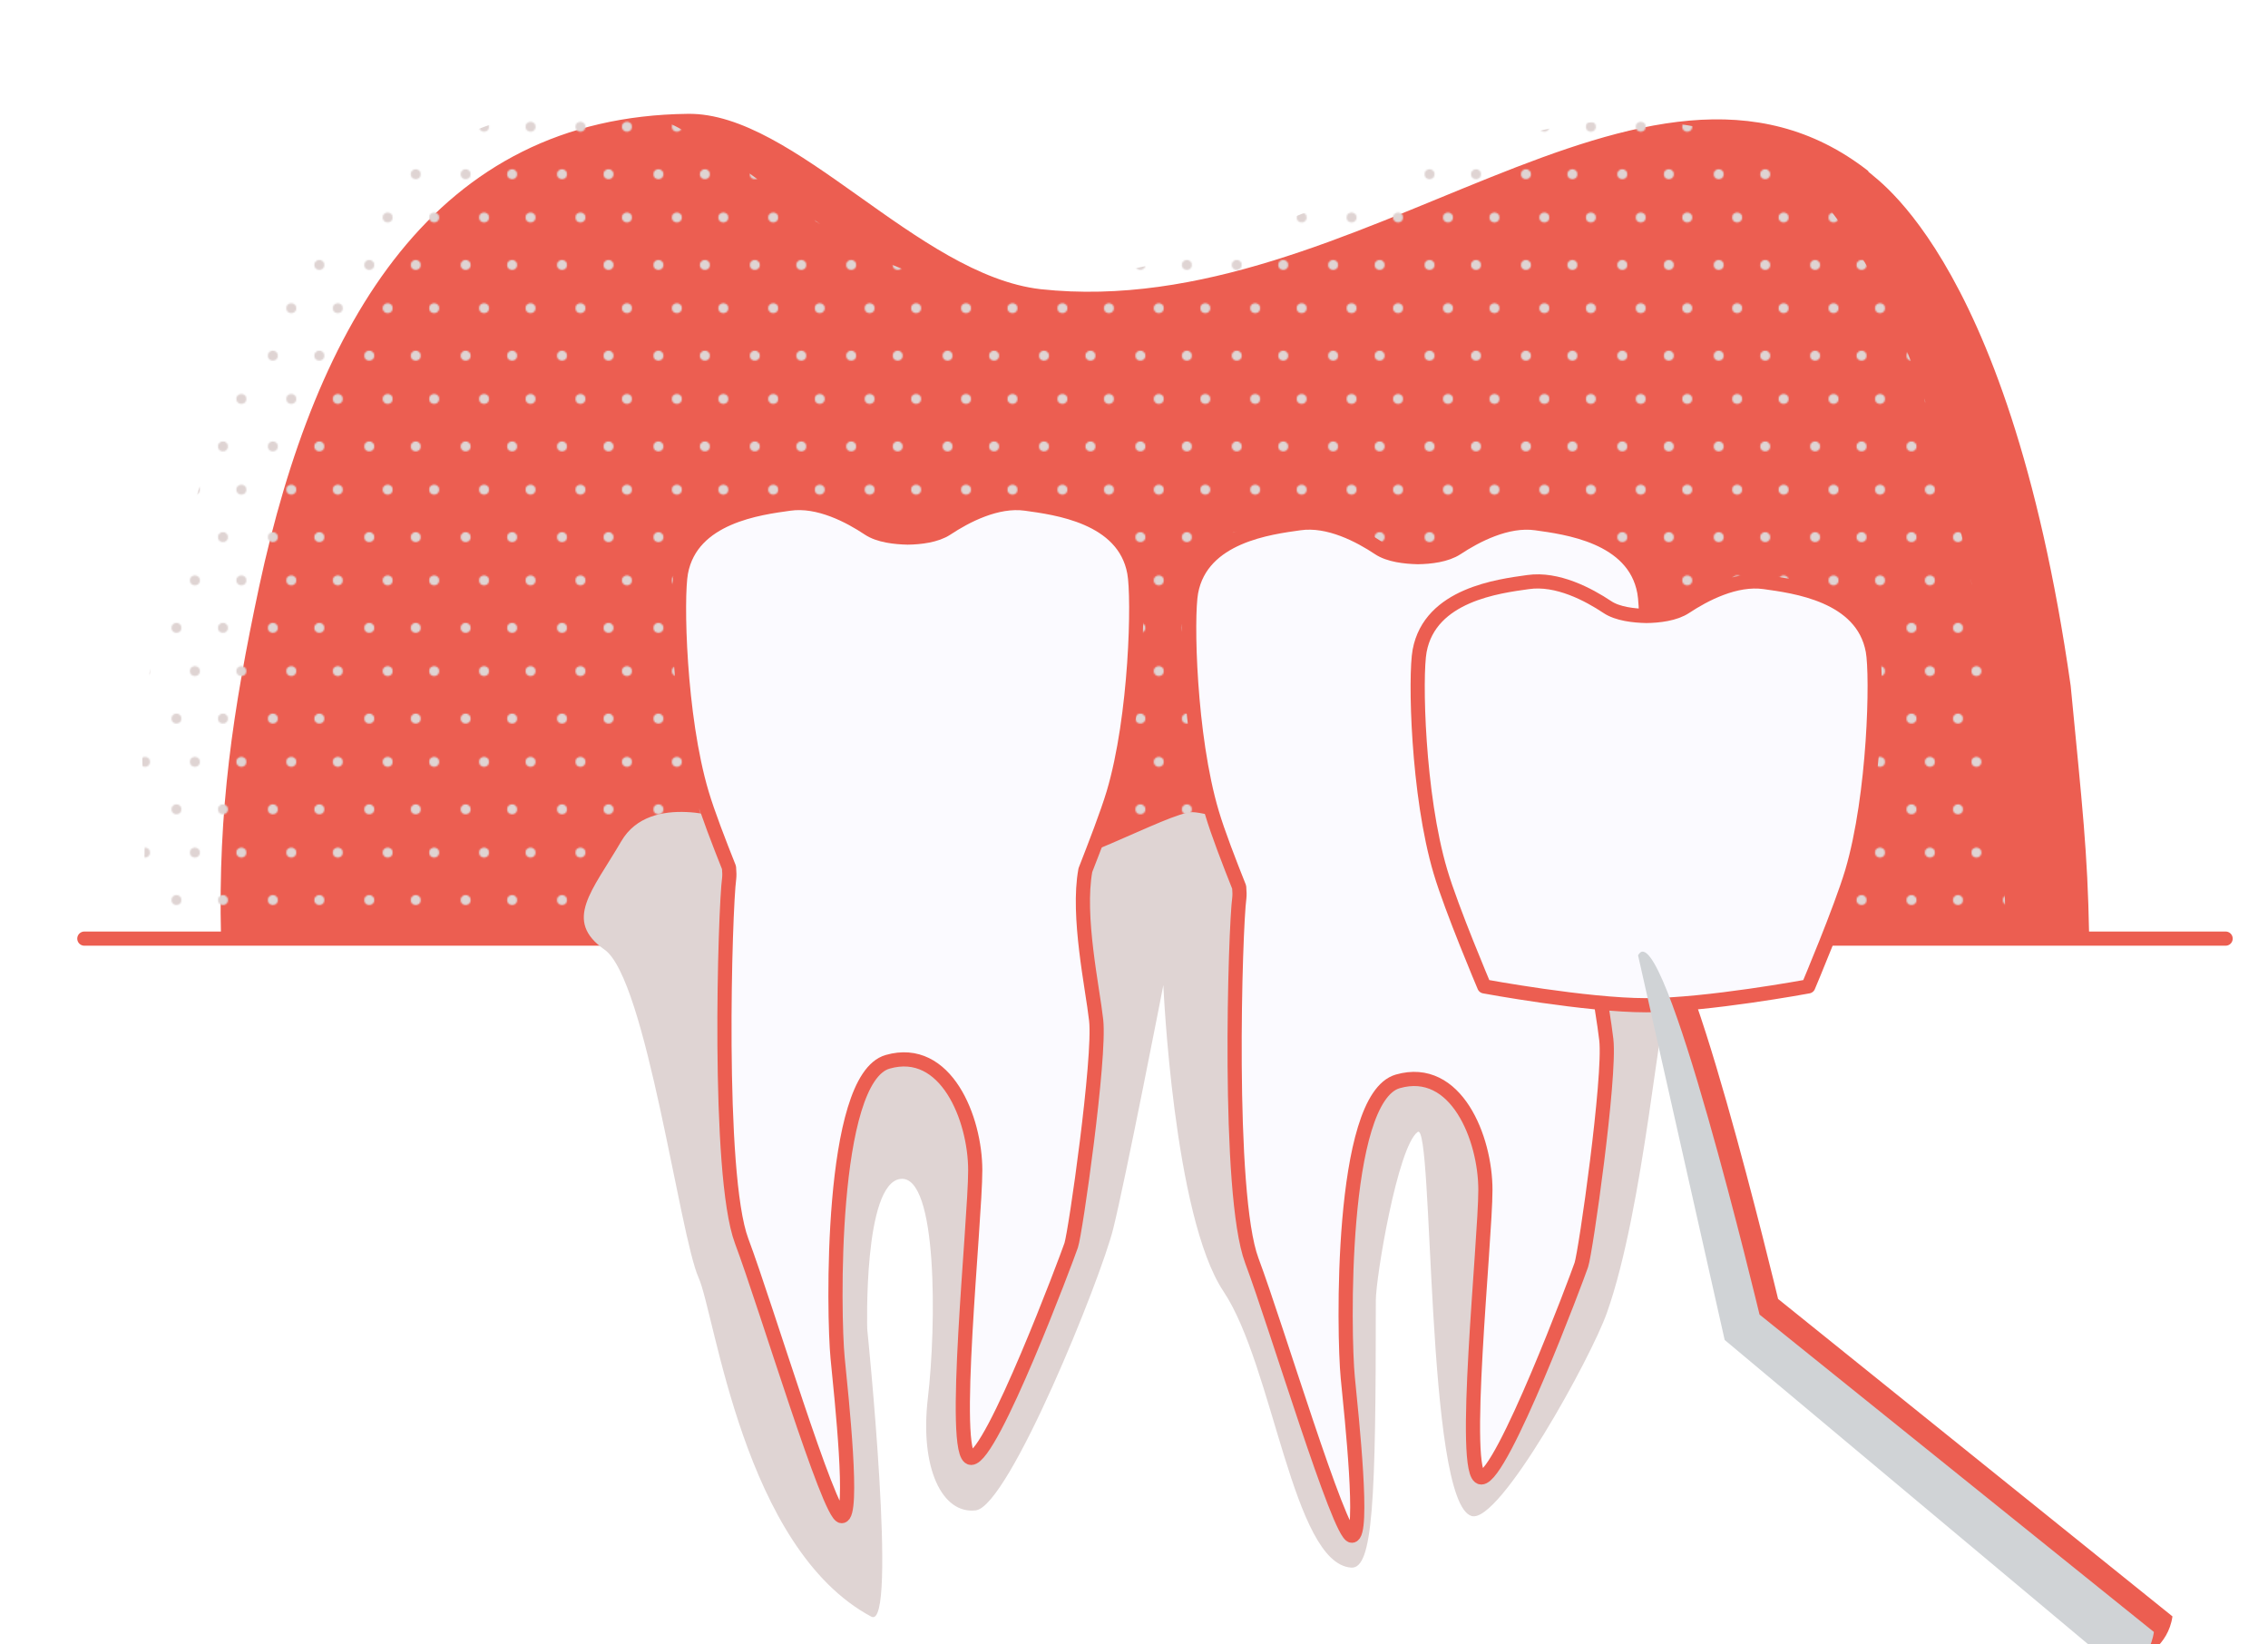
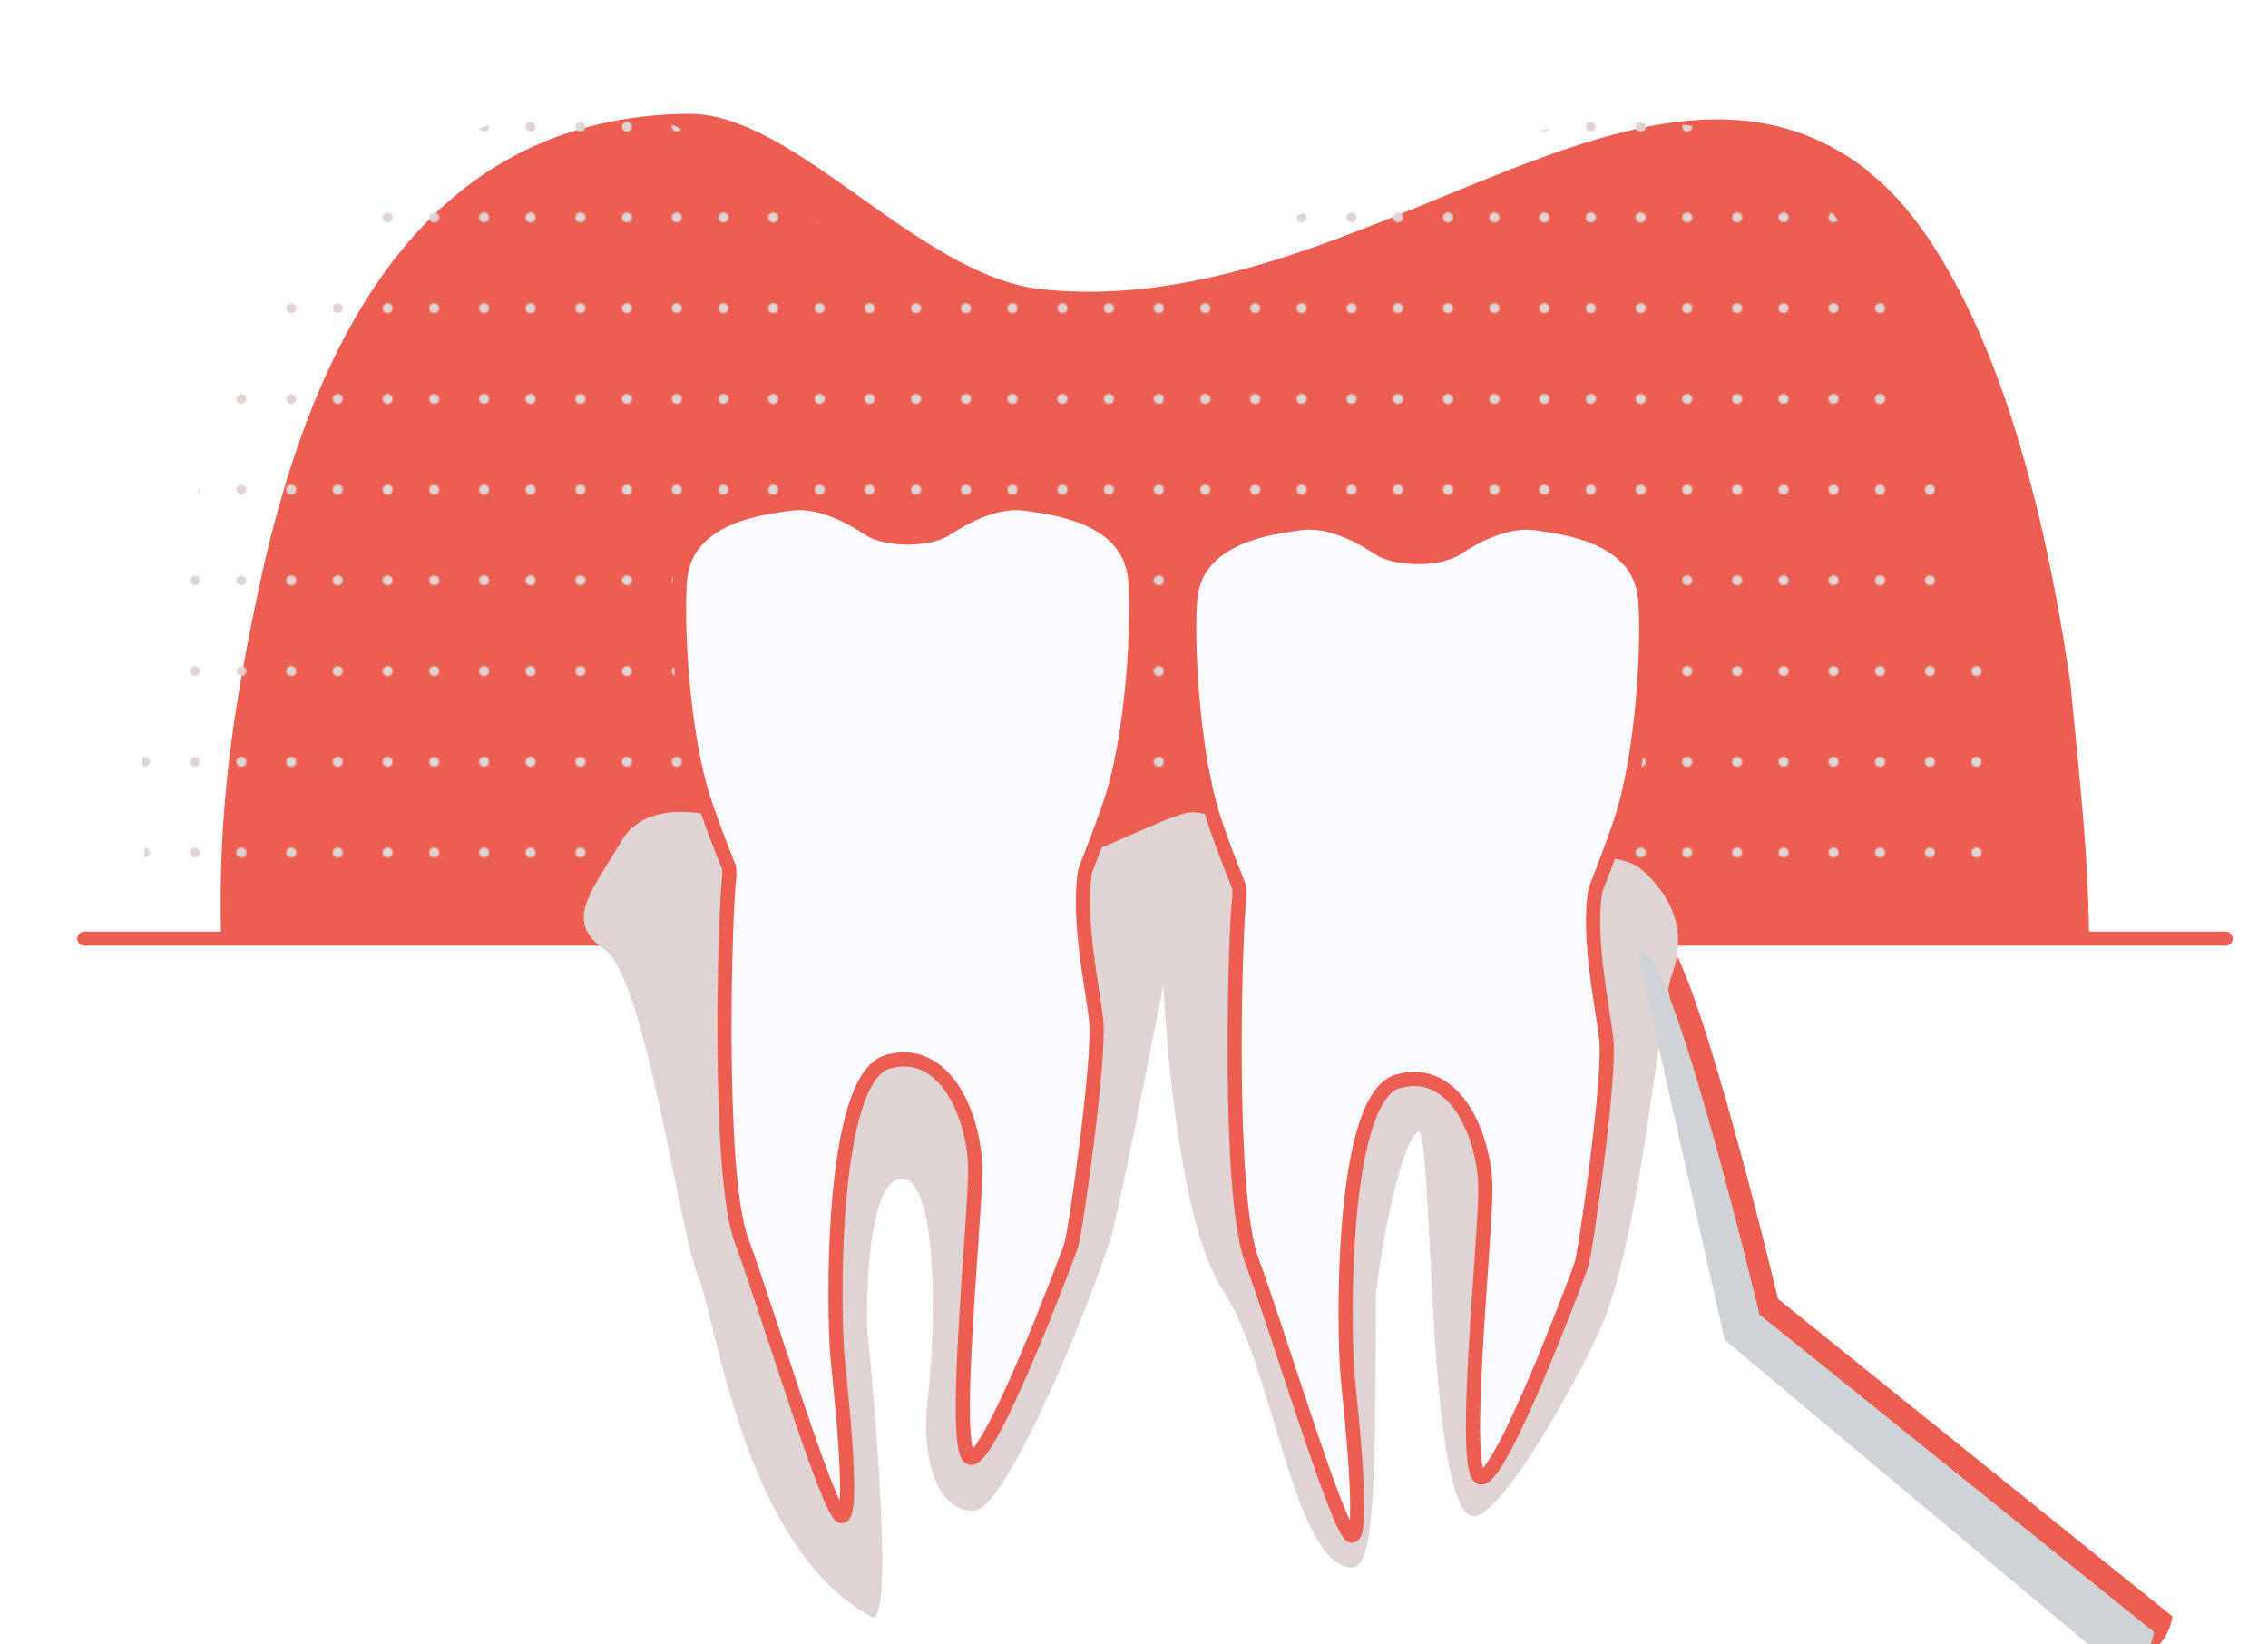
<svg xmlns="http://www.w3.org/2000/svg" xmlns:xlink="http://www.w3.org/1999/xlink" version="1.1" id="Ebene_1" x="0px" y="0px" width="1600px" height="1160px" viewBox="0 0 1600 1160" style="enable-background:new 0 0 1600 1160;" xml:space="preserve">
  <style type="text/css">
	.st0{fill:none;}
	.st1{fill:#DFD4D3;}
	.st2{fill-rule:evenodd;clip-rule:evenodd;fill:#EC5E51;}
	.st3{fill-rule:evenodd;clip-rule:evenodd;fill:url(#SVGID_00000044871801030006978050000017106643742846694017_);}
	.st4{fill:#EC5E51;}
	.st5{fill:none;stroke:#EC5E51;stroke-width:10;stroke-linecap:round;stroke-linejoin:round;}
	.st6{fill:#FBFAFF;stroke:#EC5E51;stroke-width:10;stroke-linecap:round;stroke-linejoin:round;}
	.st7{fill:#D0D3D6;}
</style>
  <pattern y="1160" width="67.2" height="63.5" patternUnits="userSpaceOnUse" id="SVGID_1_" viewBox="0 -63.5 67.2 63.5" style="overflow:visible;">
    <g>
      <rect y="-63.5" class="st0" width="67.2" height="63.5" />
      <g>
        <rect y="-63.5" class="st0" width="67.2" height="63.5" />
        <g>
-           <circle class="st1" cx="9.4" cy="-46.1" r="3.5" />
-           <circle class="st1" cx="44.6" cy="-46.1" r="3.5" />
          <circle class="st1" cx="22.4" cy="-15.6" r="3.5" />
          <circle class="st1" cx="57.6" cy="-15.6" r="3.5" />
        </g>
      </g>
    </g>
  </pattern>
  <g id="Ebene_1_00000118385908177561435100000001098667154517353896_">
    <path class="st2" d="M1473.8,658.9c-1.1-58.5-4.7-89-13-175.1c-44.8-314.3-147.5-362.6-142.7-363.1   C1160.2-2.7,958.8,228.3,734.2,204c-87.1-10-173.7-124.8-249-123.7C307,82.4,223,226.9,182.8,413.9c-18.7,87.9-29,157.5-26.9,246.5   " />
    <pattern id="SVGID_00000154390188472931111730000012637700005259430821_" xlink:href="#SVGID_1_" patternTransform="matrix(1 0 0 1 -736.11 13857.51)">
	</pattern>
    <path style="fill-rule:evenodd;clip-rule:evenodd;fill:url(#SVGID_00000154390188472931111730000012637700005259430821_);" d="   M1414.9,653.1c-1.1-58.5-4.7-89-13-175.1c-44.8-314.3-147.5-362.6-142.7-363.1c-39.8-28.5-95.5-32.8-142.6-28.2   c-26.3,2.6-78.8,18.2-95.5,23.6c-108.5,35.6-185.4,95.7-345.9,88c-87.6-4.2-173.7-123.7-249-123.7C265.2,74.5,164,221.1,123.9,408   c-4,18.9-15.9,52.4-19.1,69.9c-11.7,64.2,4.9,102.2-7.8,176.6" />
    <path class="st4" d="M1168.7,662.9l61.1,271.3l281.2,235.4c0,0,18.6-8.2,21.6-29.4l-278.2-223.9   C1254.3,916.3,1186.1,630.2,1168.7,662.9L1168.7,662.9z" />
    <line class="st5" x1="59.5" y1="662.1" x2="1570.1" y2="662.1" />
    <path class="st1" d="M514.8,578.7c0,0-55.9-20.6-76.5,14.7s-41.2,55.9-11.8,76.5c29.4,20.6,52.9,201.3,66.3,231.3   c11.8,26.4,31.5,190.9,121.9,239.2c18.9,10.1-2.9-202.9-2.9-202.9s-2.9-102.9,23.5-105.9S660.5,936,654.6,986s10.3,82.3,33.8,79.4   s88.1-163.2,96.9-198.5s35.4-172,35.4-172s7.1,163.1,42.4,216c35.3,52.9,48.9,192,90.1,194.9c15.4,1.1,17.4-46.9,17.4-188.5   c0-16.1,15.3-108.3,29.5-118.8c11.4-8.4,5.4,261.5,38.1,270.9c19.7,5.7,84.3-111.8,95.4-143.3c26.3-74.2,37-215.1,45.9-238.6   c8.8-23.5,5.7-50-20.7-73.5c-26.5-23.5-102.9,5.9-126.4,5.9s-173.5-47-191.1-47S750.1,617,709,617S514.8,578.7,514.8,578.7   L514.8,578.7z" />
    <path class="st6" d="M785.5,559.6c16.2-54.4,18-138.2,14.7-155.8c-7.3-39.7-55.9-45.6-76.5-48.5s-42.6,8.8-55.9,17.6   c-7.4,4.9-18.8,6.2-27.5,6.3c-8.7-0.2-20.2-1.4-27.5-6.3c-13.2-8.8-35.3-20.6-55.9-17.6c-20.6,2.9-69.1,8.8-76.5,48.5   c-3.3,17.6-1.5,101.4,14.7,155.8c4.1,13.9,12.3,35.1,19.2,52.4c0.3,3.2,0.3,5.8,0.1,7.6c-2.9,20.6-8.8,208.8,8.8,255.8   s61.8,194.1,70.6,194.1s0-82.3-2.9-111.7s-5.9-197,35.3-208.8s61.8,40.2,61.8,76.5s-17.6,202.9-2.9,202.9s67.6-141.1,70.6-150   s20.6-132.3,17.6-158.8c-2.5-22.7-13.6-73.3-7.6-105.8C772.6,596.1,781.2,573.9,785.5,559.6L785.5,559.6z" />
    <path class="st6" d="M1145.3,573.4c16.2-54.4,18-138.2,14.7-155.8c-7.3-39.7-55.9-45.6-76.4-48.5s-42.6,8.8-55.9,17.6   c-7.4,4.9-18.8,6.2-27.5,6.3c-8.7-0.2-20.2-1.4-27.5-6.3c-13.2-8.8-35.3-20.6-55.9-17.6c-20.6,2.9-69.1,8.8-76.5,48.5   C837,435.2,838.8,519,855,573.4c4.1,13.9,12.3,35.1,19.2,52.4c0.3,3.2,0.3,5.8,0.1,7.6c-2.9,20.6-8.8,208.8,8.8,255.8   s61.8,194.1,70.6,194.1s0-82.3-2.9-111.7s-5.9-197,35.3-208.8s61.8,40.2,61.8,76.5s-17.6,202.9-2.9,202.9s67.6-141.1,70.6-150   s20.6-132.3,17.6-158.8c-2.5-22.7-13.6-73.3-7.6-105.8C1132.4,610,1141,587.8,1145.3,573.4L1145.3,573.4z" />
-     <path class="st6" d="M1321.2,459.1c-7.3-39.7-55.9-45.6-76.4-48.5c-20.6-2.9-42.6,8.8-55.9,17.6c-7.4,4.9-18.8,6.2-27.5,6.3   c-8.7-0.2-20.2-1.4-27.5-6.3c-13.2-8.8-35.3-20.6-55.9-17.6c-20.6,2.9-69.1,8.8-76.5,48.5c-3.3,17.6-1.5,101.4,14.7,155.8   c7.9,26.7,30.9,80.9,30.9,80.9s71.7,13.3,114.3,13.3s114.3-13.3,114.3-13.3s22.9-54.1,30.9-80.9   C1322.6,560.6,1324.4,476.8,1321.2,459.1L1321.2,459.1z" />
    <path class="st7" d="M1155.6,673.9l61.1,271.3l281.2,235.4c0,0,18.6-8.2,21.6-29.4l-278.2-223.9   C1241.2,927.3,1173,641.2,1155.6,673.9L1155.6,673.9z" />
    <rect y="36" class="st0" width="1600" height="1146.6" />
  </g>
</svg>